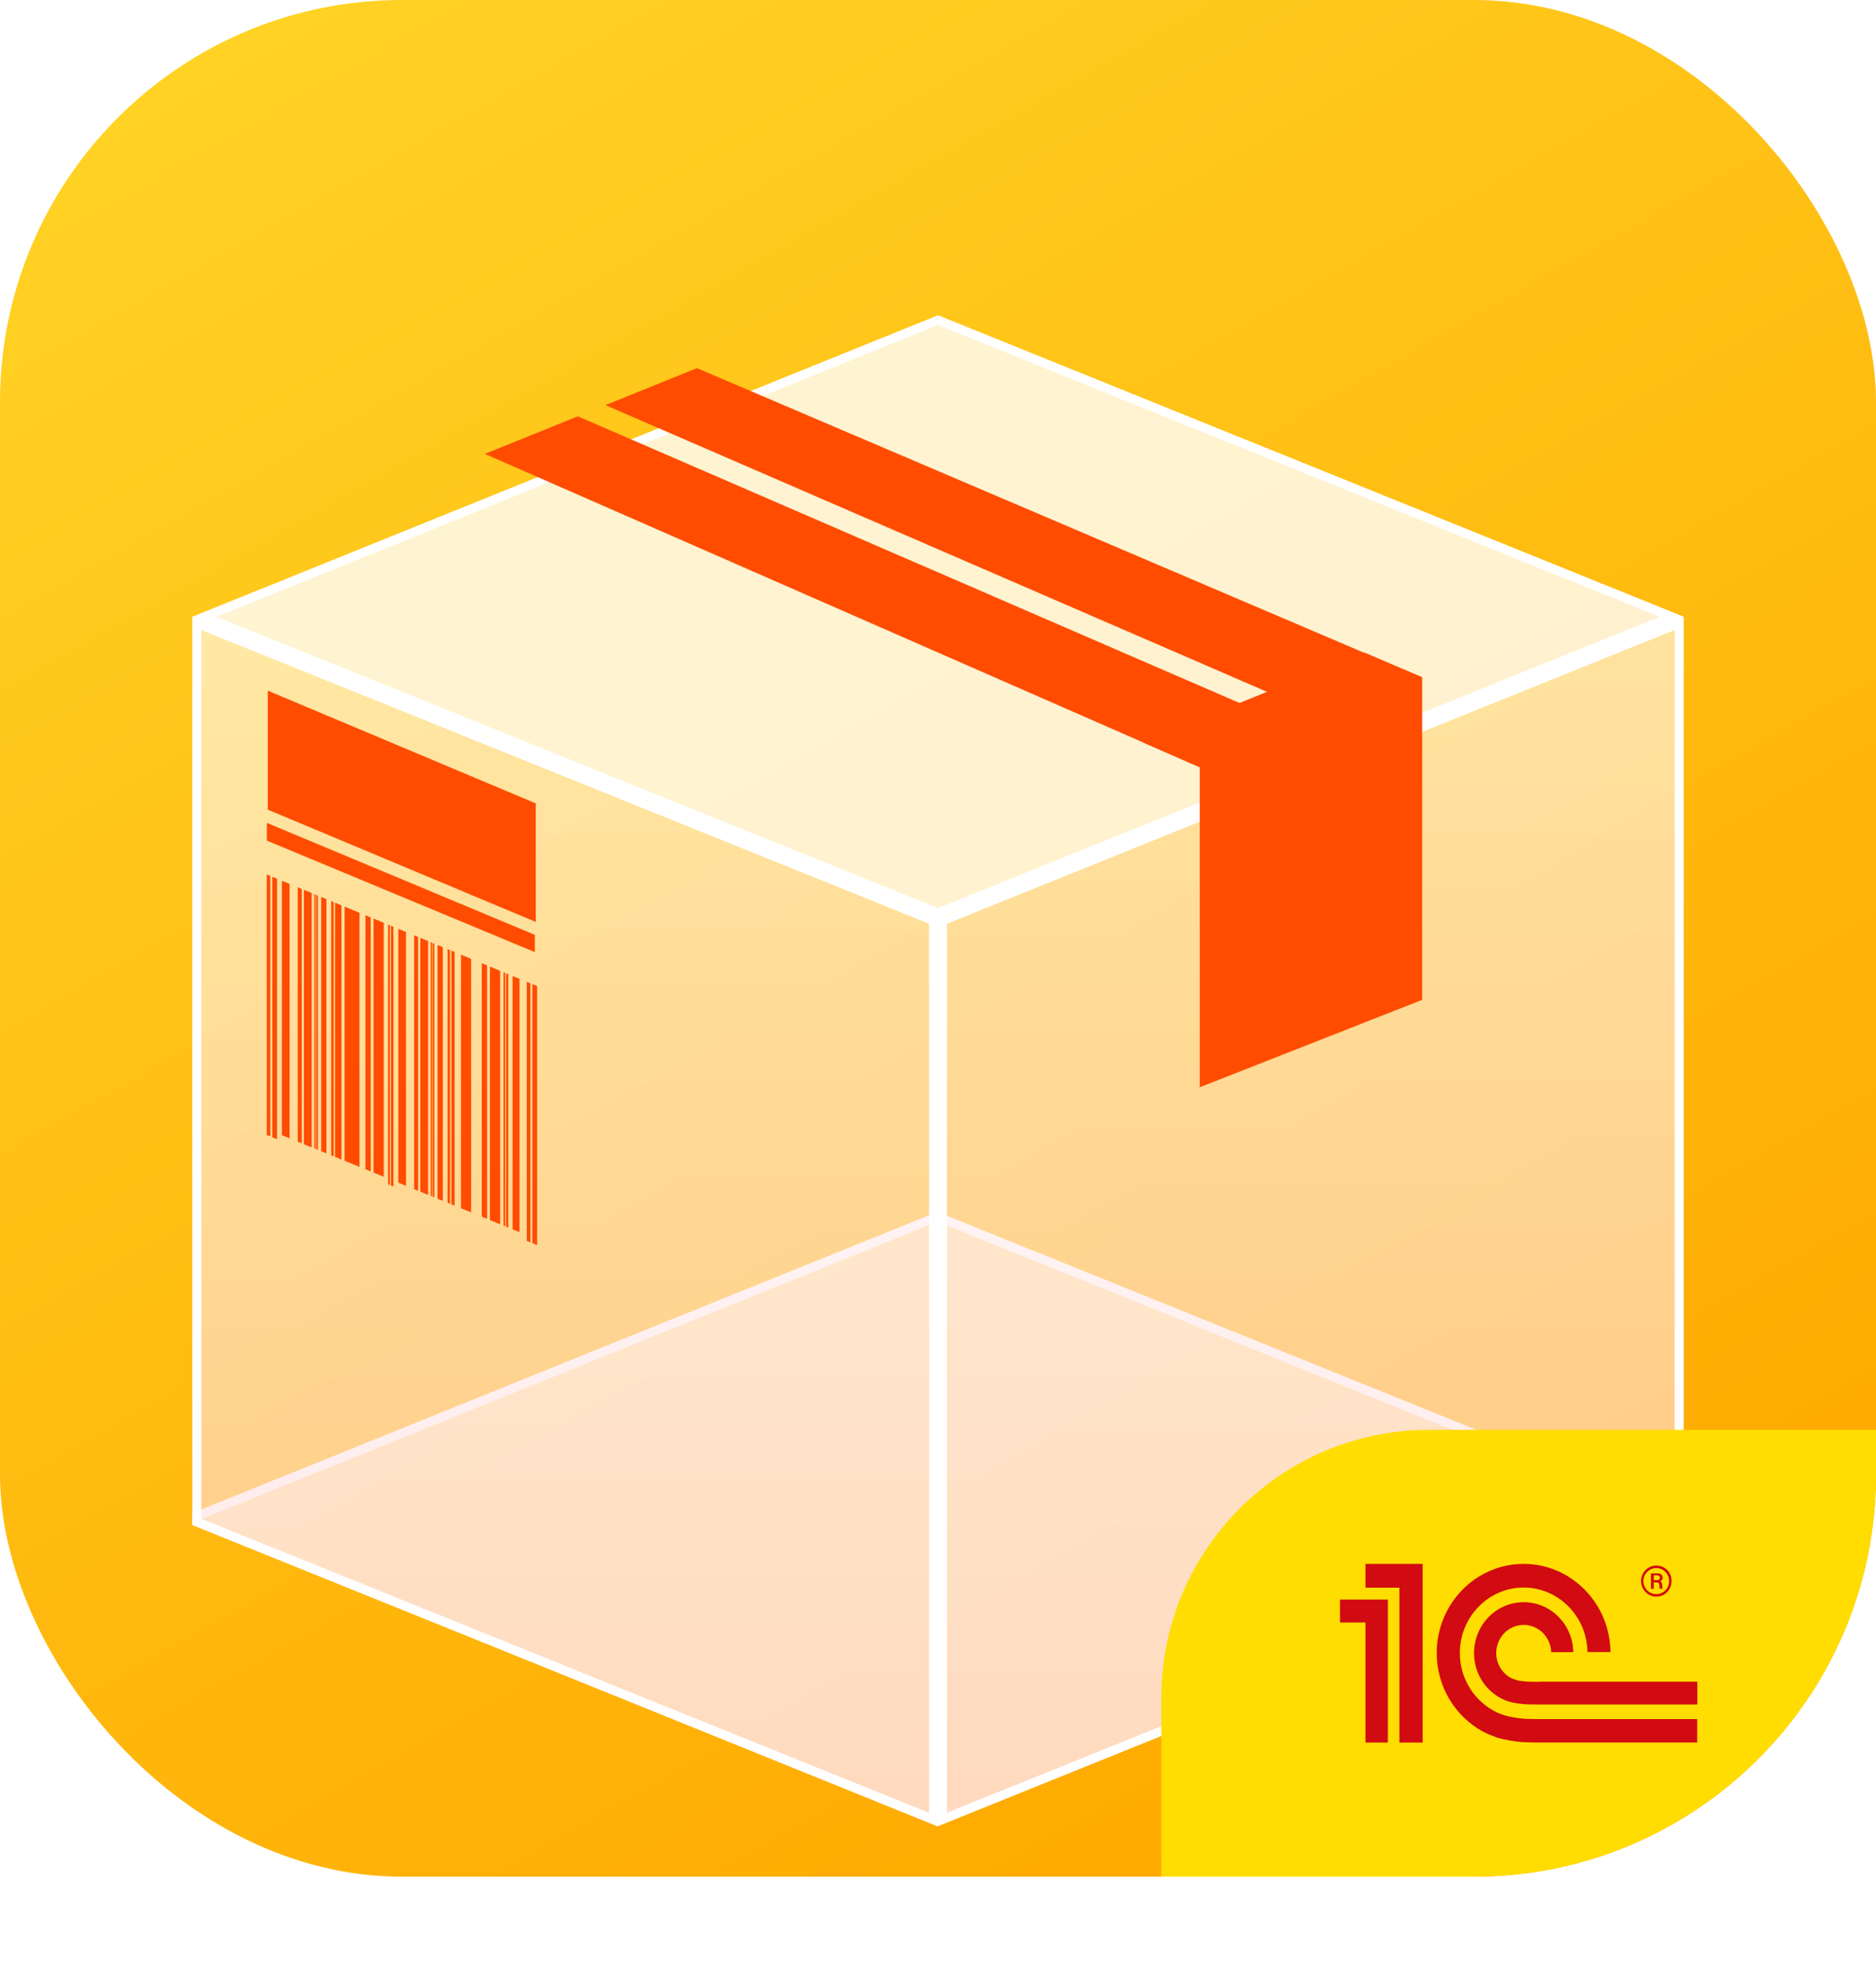
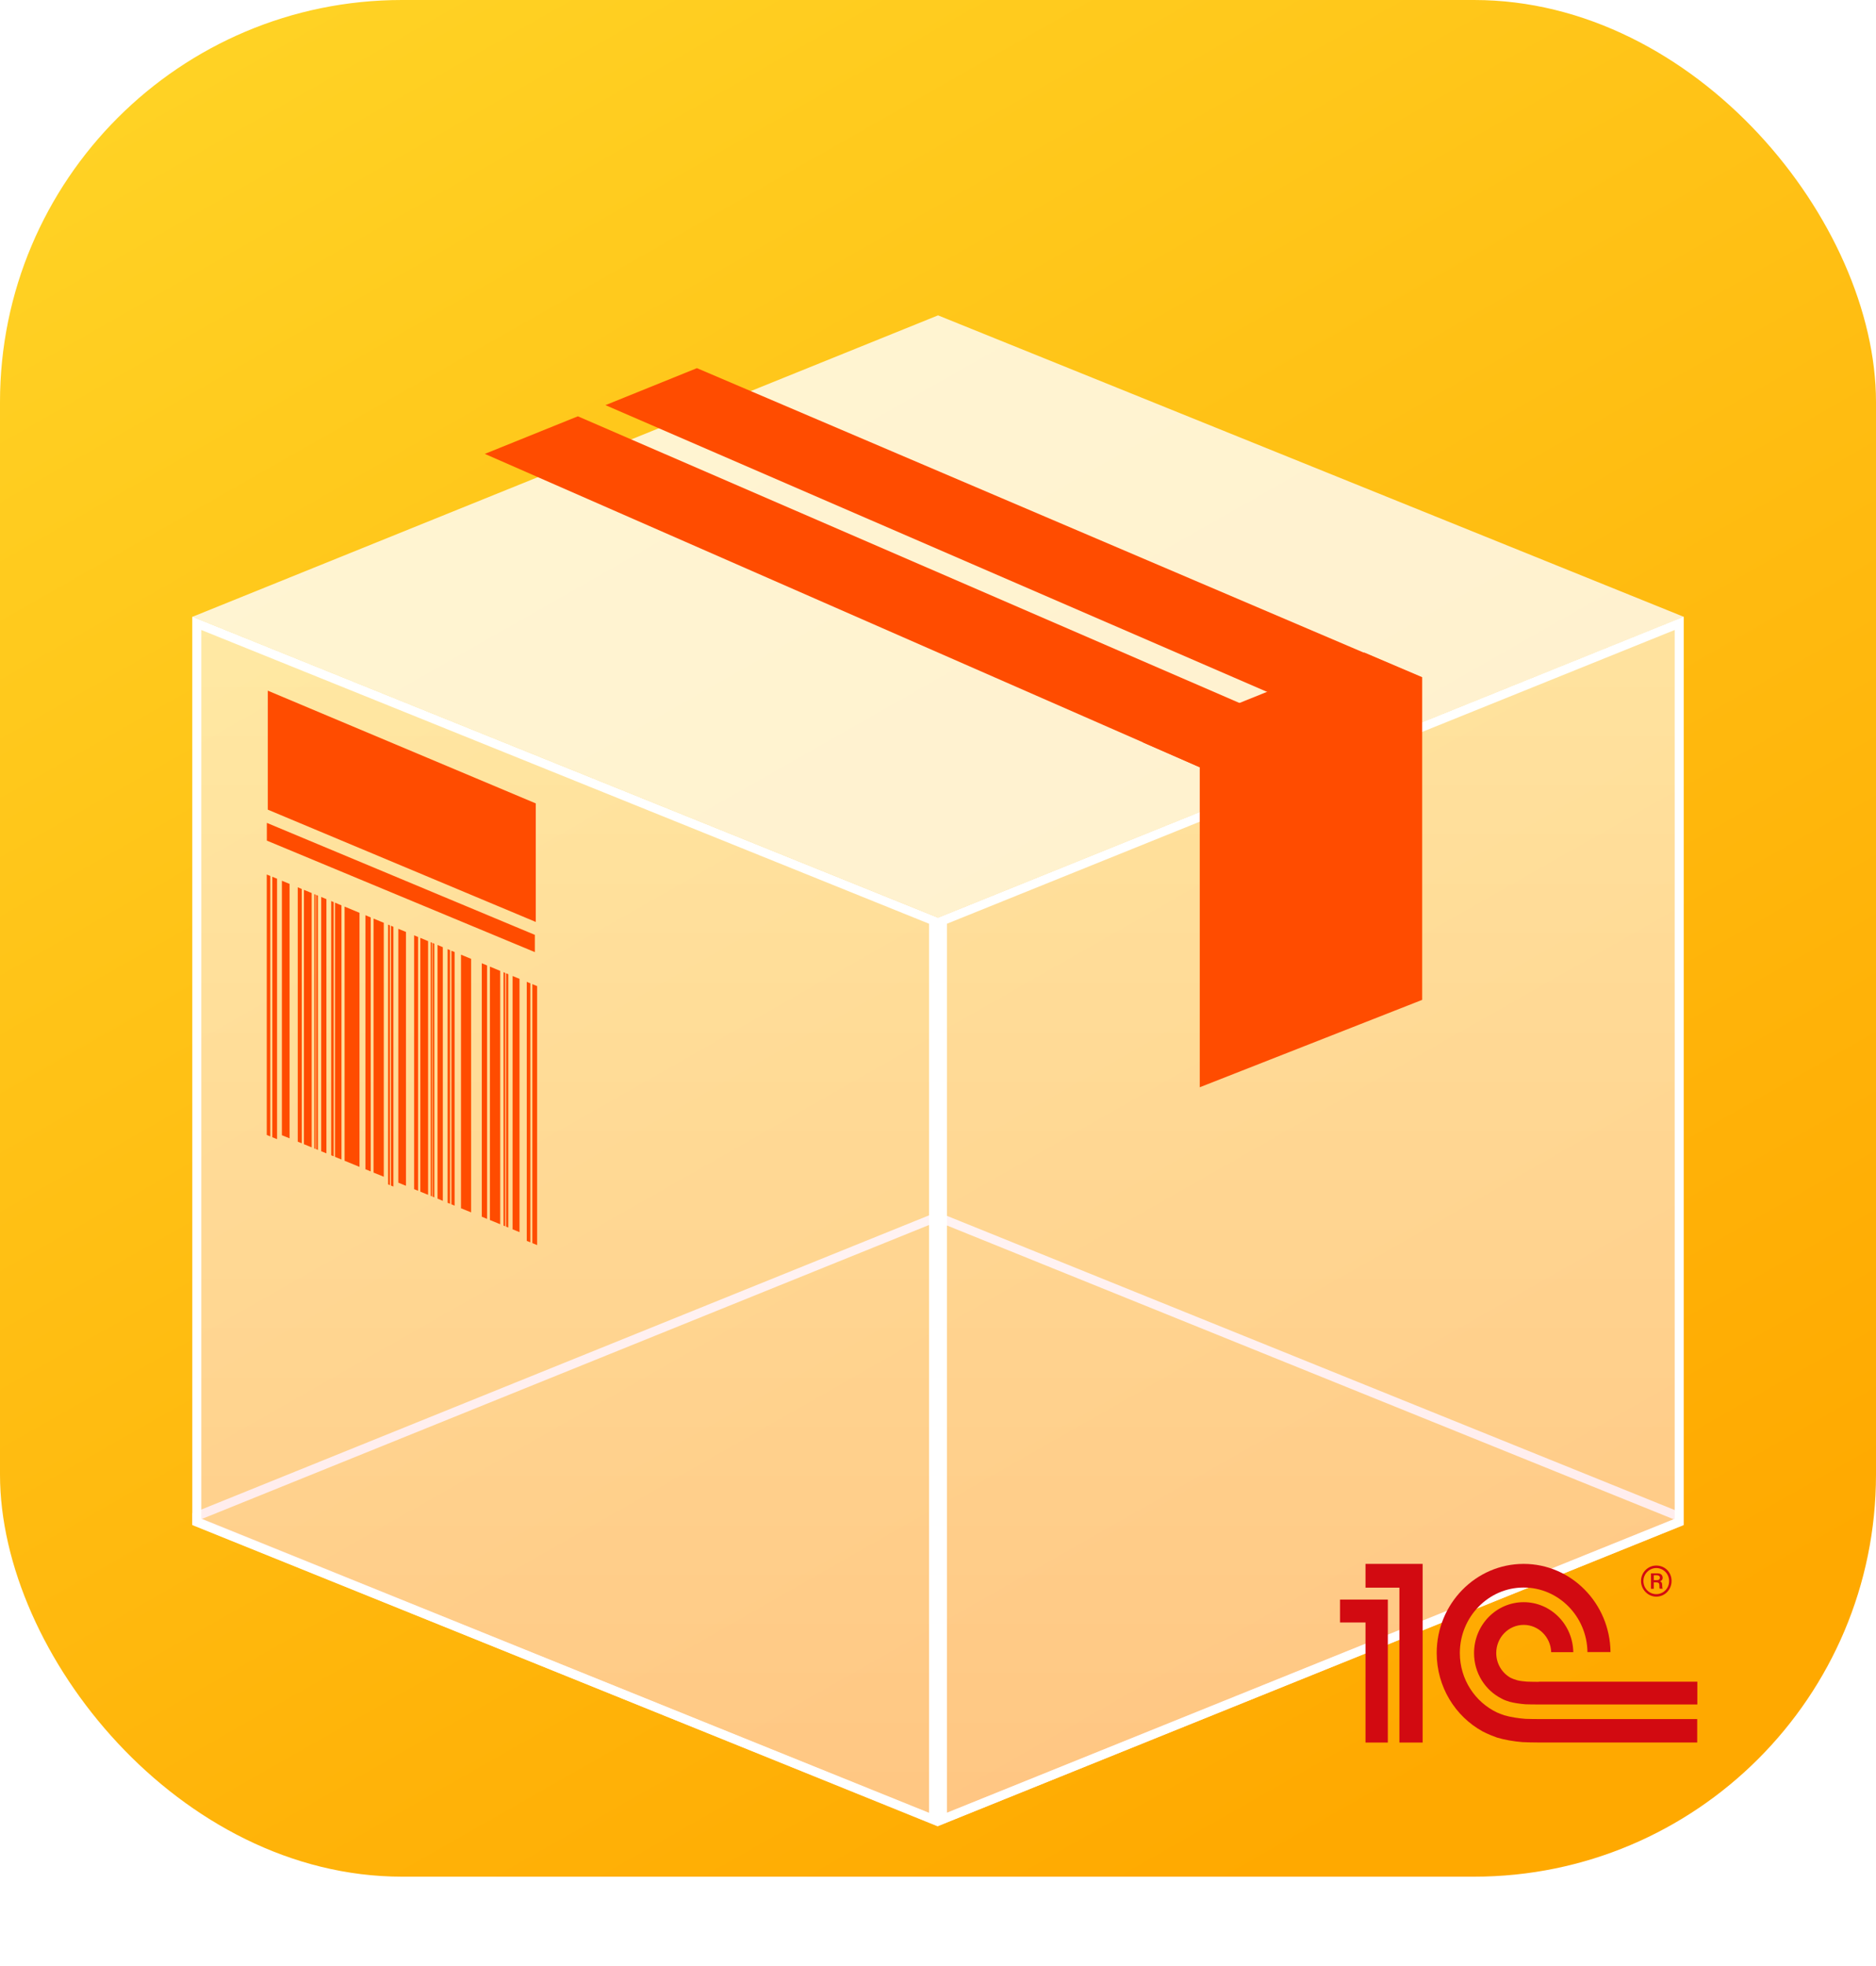
<svg xmlns="http://www.w3.org/2000/svg" width="42" height="44" viewBox="0 0 42 44" fill="none">
  <rect width="42" height="42" rx="9" fill="url(#paint0_linear_4693_31427)" />
  <g filter="url(#filter0_dd_4693_31427)">
-     <path d="M20.986 24.124L4.307 30.865V31.121L20.986 37.871L37.666 31.136V30.865L20.986 24.124Z" fill="white" fill-opacity="0.6" />
    <path d="M4.407 31.053V30.932L20.986 24.232L37.566 30.932V31.069L20.986 37.763L4.407 31.053Z" stroke="white" stroke-width="0.2" />
  </g>
  <g filter="url(#filter1_dd_4693_31427)">
    <path d="M21.001 4.058L4.309 10.804L21.001 17.539L37.695 10.804L21.001 4.058Z" fill="white" fill-opacity="0.8" />
-     <path d="M37.428 10.804L21.001 17.431L4.576 10.804L21.001 4.166L37.428 10.804Z" stroke="white" stroke-width="0.2" />
  </g>
  <g filter="url(#filter2_dd_4693_31427)">
    <path d="M21 37.867L37.694 31.131V10.803L21 17.538V37.867Z" fill="url(#paint1_linear_4693_31427)" fill-opacity="0.6" />
    <path d="M37.593 31.063L21.1 37.719V17.606L37.593 10.951V31.063Z" stroke="white" stroke-width="0.2" />
  </g>
  <g filter="url(#filter3_dd_4693_31427)">
    <path d="M21 37.867L4.307 31.131V10.803L21 17.538V37.867Z" fill="url(#paint2_linear_4693_31427)" fill-opacity="0.6" />
    <path d="M20.9 17.606V37.719L4.407 31.063V10.951L20.9 17.606Z" stroke="white" stroke-width="0.2" />
  </g>
  <g filter="url(#filter4_d_4693_31427)">
    <path d="M11.918 25.821V20.025L12.025 20.069V25.865L11.918 25.821ZM11.476 25.512V19.843L11.631 19.907V25.575L11.476 25.512ZM11.793 25.771V19.974L11.874 20.007V25.803L11.793 25.771ZM6.096 23.451V17.622L6.203 17.666V23.494L6.096 23.451ZM5.972 23.4V17.572L6.052 17.604V23.433L5.972 23.4ZM11.33 25.452V19.782L11.38 19.803V25.472L11.33 25.452ZM11.126 25.369V19.698L11.198 19.728V25.398L11.126 25.369ZM11.273 25.429V19.758L11.31 19.774V25.444L11.273 25.429ZM10.968 25.304V19.633L11.126 19.698V25.369L10.968 25.304ZM10.321 25.041V19.366L10.547 19.459V25.133L10.321 25.041ZM10.786 25.23V19.558L10.905 19.607V25.279L10.786 25.23ZM10.105 24.952V19.277L10.178 19.307V24.983L10.105 24.952ZM10.021 24.919V19.242L10.075 19.264V24.941L10.021 24.919ZM9.796 24.826V19.149L9.914 19.198V24.875L9.796 24.826ZM9.685 24.781V19.103L9.723 19.119V24.796L9.685 24.781ZM9.529 24.718V19.039L9.584 19.062V24.74L9.529 24.718ZM9.641 24.764V19.085L9.67 19.097V24.775L9.641 24.764ZM9.41 24.669V18.99L9.529 19.039V24.718L9.41 24.669ZM8.917 24.468V18.787L9.089 18.857V24.538L8.917 24.468ZM9.271 24.613V18.933L9.361 18.97V24.65L9.271 24.613ZM8.521 24.306V18.623L8.592 18.652V24.336L8.521 24.306ZM8.363 24.243V18.558L8.521 18.623V24.306L8.363 24.243ZM7.715 23.978V18.29L8.049 18.429V24.115L7.715 23.978ZM8.181 24.168V18.483L8.3 18.532V24.216L8.181 24.168ZM7.5 23.89V18.201L7.572 18.232V23.92L7.5 23.89ZM7.572 23.92V18.232L7.645 18.262V23.95L7.572 23.92ZM7.415 23.856V18.166L7.47 18.189V23.878L7.415 23.856ZM7.191 23.765V18.074L7.308 18.123V23.812L7.191 23.765ZM7.079 23.719V18.029L7.117 18.044V23.734L7.079 23.719ZM6.924 23.656V17.964L6.978 17.986V23.678L6.924 23.656ZM7.036 23.702V18.011L7.064 18.022V23.713L7.036 23.702ZM6.804 23.607V17.915L6.924 17.964V23.656L6.804 23.607ZM6.311 23.406V17.711L6.483 17.782V23.476L6.311 23.406ZM6.666 23.551V17.858L6.756 17.895V23.587L6.666 23.551ZM8.753 24.533V18.718L8.808 18.742V24.555L8.753 24.533ZM8.689 24.507V18.693L8.73 18.71V24.524L8.689 24.507ZM5.995 16.12V13.457L11.995 15.98V18.633L5.995 16.12ZM5.974 16.813V16.416L11.974 18.922V19.308L5.974 16.813Z" fill="#FF4C00" />
  </g>
  <g filter="url(#filter5_d_4693_31427)">
    <path d="M26.859 15.171L10.854 8.158L12.937 7.317L29.038 14.291L26.859 15.171ZM29.655 14.042L13.555 7.067L15.603 6.239L31.834 13.161L29.655 14.042Z" fill="#FF4C00" />
  </g>
  <g filter="url(#filter6_d_4693_31427)">
    <path d="M31.84 13.156L30.547 12.605L25.574 14.609L26.86 15.171V22.333L31.84 20.377V13.156Z" fill="#FF4C00" />
  </g>
-   <path d="M26 38C26 34.686 28.686 32 32 32H42V33C42 37.971 37.971 42 33 42H26V38Z" fill="#FFDD00" />
  <g clip-path="url(#clip0_4693_31427)">
    <path fill-rule="evenodd" clip-rule="evenodd" d="M34.151 38.468C33.995 38.457 33.818 38.429 33.677 38.388C33.65 38.379 33.542 38.339 33.514 38.325C33.025 38.092 32.683 37.585 32.683 36.995C32.683 36.188 33.324 35.529 34.111 35.529C34.892 35.529 35.529 36.175 35.54 36.974H36.056C36.045 35.884 35.178 35 34.111 35C33.039 35 32.165 35.894 32.165 36.994C32.165 37.752 32.581 38.412 33.191 38.748C33.301 38.807 33.459 38.868 33.512 38.886C33.686 38.939 33.898 38.974 34.088 38.989C34.152 38.994 34.376 38.997 34.442 38.997H37.997V38.473H34.452C34.403 38.473 34.198 38.471 34.151 38.468ZM34.452 37.64C34.414 37.64 34.218 37.638 34.182 37.635C34.121 37.63 34.031 37.621 33.973 37.606C33.909 37.588 33.848 37.564 33.821 37.55C33.63 37.444 33.498 37.236 33.498 36.995C33.498 36.646 33.774 36.365 34.113 36.365C34.445 36.365 34.717 36.637 34.728 36.976H35.223C35.212 36.355 34.72 35.857 34.113 35.857C33.498 35.857 33.001 36.367 33.001 36.997C33.001 37.441 33.249 37.825 33.611 38.011C33.666 38.045 33.771 38.079 33.801 38.087C33.903 38.114 34.039 38.133 34.151 38.142C34.191 38.145 34.394 38.146 34.436 38.146H38V37.637H34.452V37.64ZM31.85 38.998H31.33V35.532H30.571V35H31.85V38.998ZM30 35.799V36.312H30.571V38.998H31.071V35.799H30Z" fill="#D20A11" />
    <path d="M37.081 35.037C36.895 35.037 36.739 35.19 36.739 35.383C36.739 35.574 36.895 35.733 37.081 35.733C37.274 35.733 37.423 35.574 37.423 35.383C37.425 35.19 37.276 35.037 37.081 35.037ZM37.081 35.677C36.926 35.677 36.793 35.551 36.793 35.383C36.793 35.222 36.926 35.093 37.081 35.093C37.236 35.093 37.368 35.22 37.368 35.383C37.37 35.551 37.236 35.677 37.081 35.677Z" fill="#D20A11" />
    <path d="M37.213 35.477C37.213 35.439 37.207 35.404 37.164 35.389C37.219 35.37 37.224 35.333 37.224 35.312C37.224 35.224 37.145 35.212 37.112 35.212H36.962V35.558H37.025V35.413H37.073C37.144 35.413 37.15 35.447 37.15 35.477C37.15 35.537 37.15 35.547 37.164 35.556H37.227C37.213 35.54 37.218 35.531 37.213 35.477ZM37.098 35.363H37.025V35.254H37.087C37.131 35.254 37.161 35.269 37.161 35.31C37.161 35.333 37.15 35.363 37.098 35.363Z" fill="#D20A11" />
  </g>
  <defs>
    <filter id="filter0_dd_4693_31427" x="0.307" y="22.124" width="41.359" height="21.746" filterUnits="userSpaceOnUse" color-interpolation-filters="sRGB">
      <feFlood flood-opacity="0" result="BackgroundImageFix" />
      <feColorMatrix in="SourceAlpha" type="matrix" values="0 0 0 0 0 0 0 0 0 0 0 0 0 0 0 0 0 0 127 0" result="hardAlpha" />
      <feOffset dy="2" />
      <feGaussianBlur stdDeviation="2" />
      <feColorMatrix type="matrix" values="0 0 0 0 0.671 0 0 0 0 0.728 0 0 0 0 0.785 0 0 0 0.113 0" />
      <feBlend mode="normal" in2="BackgroundImageFix" result="effect1_dropShadow_4693_31427" />
      <feColorMatrix in="SourceAlpha" type="matrix" values="0 0 0 0 0 0 0 0 0 0 0 0 0 0 0 0 0 0 127 0" result="hardAlpha" />
      <feOffset dy="1" />
      <feGaussianBlur stdDeviation="0.5" />
      <feColorMatrix type="matrix" values="0 0 0 0 0.322 0 0 0 0 0.38 0 0 0 0 0.561 0 0 0 0.07 0" />
      <feBlend mode="normal" in2="effect1_dropShadow_4693_31427" result="effect2_dropShadow_4693_31427" />
      <feBlend mode="normal" in="SourceGraphic" in2="effect2_dropShadow_4693_31427" result="shape" />
    </filter>
    <filter id="filter1_dd_4693_31427" x="0.309" y="2.058" width="41.387" height="21.481" filterUnits="userSpaceOnUse" color-interpolation-filters="sRGB">
      <feFlood flood-opacity="0" result="BackgroundImageFix" />
      <feColorMatrix in="SourceAlpha" type="matrix" values="0 0 0 0 0 0 0 0 0 0 0 0 0 0 0 0 0 0 127 0" result="hardAlpha" />
      <feOffset dy="2" />
      <feGaussianBlur stdDeviation="2" />
      <feColorMatrix type="matrix" values="0 0 0 0 0.671 0 0 0 0 0.728 0 0 0 0 0.785 0 0 0 0.113 0" />
      <feBlend mode="normal" in2="BackgroundImageFix" result="effect1_dropShadow_4693_31427" />
      <feColorMatrix in="SourceAlpha" type="matrix" values="0 0 0 0 0 0 0 0 0 0 0 0 0 0 0 0 0 0 127 0" result="hardAlpha" />
      <feOffset dy="1" />
      <feGaussianBlur stdDeviation="0.5" />
      <feColorMatrix type="matrix" values="0 0 0 0 0.322 0 0 0 0 0.38 0 0 0 0 0.561 0 0 0 0.07 0" />
      <feBlend mode="normal" in2="effect1_dropShadow_4693_31427" result="effect2_dropShadow_4693_31427" />
      <feBlend mode="normal" in="SourceGraphic" in2="effect2_dropShadow_4693_31427" result="shape" />
    </filter>
    <filter id="filter2_dd_4693_31427" x="17" y="8.803" width="24.694" height="35.064" filterUnits="userSpaceOnUse" color-interpolation-filters="sRGB">
      <feFlood flood-opacity="0" result="BackgroundImageFix" />
      <feColorMatrix in="SourceAlpha" type="matrix" values="0 0 0 0 0 0 0 0 0 0 0 0 0 0 0 0 0 0 127 0" result="hardAlpha" />
      <feOffset dy="2" />
      <feGaussianBlur stdDeviation="2" />
      <feColorMatrix type="matrix" values="0 0 0 0 0.671 0 0 0 0 0.728 0 0 0 0 0.785 0 0 0 0.113 0" />
      <feBlend mode="normal" in2="BackgroundImageFix" result="effect1_dropShadow_4693_31427" />
      <feColorMatrix in="SourceAlpha" type="matrix" values="0 0 0 0 0 0 0 0 0 0 0 0 0 0 0 0 0 0 127 0" result="hardAlpha" />
      <feOffset dy="1" />
      <feGaussianBlur stdDeviation="0.5" />
      <feColorMatrix type="matrix" values="0 0 0 0 0.322 0 0 0 0 0.38 0 0 0 0 0.561 0 0 0 0.07 0" />
      <feBlend mode="normal" in2="effect1_dropShadow_4693_31427" result="effect2_dropShadow_4693_31427" />
      <feBlend mode="normal" in="SourceGraphic" in2="effect2_dropShadow_4693_31427" result="shape" />
    </filter>
    <filter id="filter3_dd_4693_31427" x="0.307" y="8.803" width="24.694" height="35.064" filterUnits="userSpaceOnUse" color-interpolation-filters="sRGB">
      <feFlood flood-opacity="0" result="BackgroundImageFix" />
      <feColorMatrix in="SourceAlpha" type="matrix" values="0 0 0 0 0 0 0 0 0 0 0 0 0 0 0 0 0 0 127 0" result="hardAlpha" />
      <feOffset dy="2" />
      <feGaussianBlur stdDeviation="2" />
      <feColorMatrix type="matrix" values="0 0 0 0 0.671 0 0 0 0 0.728 0 0 0 0 0.785 0 0 0 0.113 0" />
      <feBlend mode="normal" in2="BackgroundImageFix" result="effect1_dropShadow_4693_31427" />
      <feColorMatrix in="SourceAlpha" type="matrix" values="0 0 0 0 0 0 0 0 0 0 0 0 0 0 0 0 0 0 127 0" result="hardAlpha" />
      <feOffset dy="1" />
      <feGaussianBlur stdDeviation="0.5" />
      <feColorMatrix type="matrix" values="0 0 0 0 0.322 0 0 0 0 0.38 0 0 0 0 0.561 0 0 0 0.07 0" />
      <feBlend mode="normal" in2="effect1_dropShadow_4693_31427" result="effect2_dropShadow_4693_31427" />
      <feBlend mode="normal" in="SourceGraphic" in2="effect2_dropShadow_4693_31427" result="shape" />
    </filter>
    <filter id="filter4_d_4693_31427" x="1.972" y="11.457" width="14.053" height="20.408" filterUnits="userSpaceOnUse" color-interpolation-filters="sRGB">
      <feFlood flood-opacity="0" result="BackgroundImageFix" />
      <feColorMatrix in="SourceAlpha" type="matrix" values="0 0 0 0 0 0 0 0 0 0 0 0 0 0 0 0 0 0 127 0" result="hardAlpha" />
      <feOffset dy="2" />
      <feGaussianBlur stdDeviation="2" />
      <feColorMatrix type="matrix" values="0 0 0 0 0.671 0 0 0 0 0.728 0 0 0 0 0.785 0 0 0 0.113 0" />
      <feBlend mode="normal" in2="BackgroundImageFix" result="effect1_dropShadow_4693_31427" />
      <feBlend mode="normal" in="SourceGraphic" in2="effect1_dropShadow_4693_31427" result="shape" />
    </filter>
    <filter id="filter5_d_4693_31427" x="6.854" y="4.239" width="28.98" height="16.932" filterUnits="userSpaceOnUse" color-interpolation-filters="sRGB">
      <feFlood flood-opacity="0" result="BackgroundImageFix" />
      <feColorMatrix in="SourceAlpha" type="matrix" values="0 0 0 0 0 0 0 0 0 0 0 0 0 0 0 0 0 0 127 0" result="hardAlpha" />
      <feOffset dy="2" />
      <feGaussianBlur stdDeviation="2" />
      <feColorMatrix type="matrix" values="0 0 0 0 0.671 0 0 0 0 0.728 0 0 0 0 0.785 0 0 0 0.113 0" />
      <feBlend mode="normal" in2="BackgroundImageFix" result="effect1_dropShadow_4693_31427" />
      <feBlend mode="normal" in="SourceGraphic" in2="effect1_dropShadow_4693_31427" result="shape" />
    </filter>
    <filter id="filter6_d_4693_31427" x="21.574" y="10.605" width="14.266" height="17.727" filterUnits="userSpaceOnUse" color-interpolation-filters="sRGB">
      <feFlood flood-opacity="0" result="BackgroundImageFix" />
      <feColorMatrix in="SourceAlpha" type="matrix" values="0 0 0 0 0 0 0 0 0 0 0 0 0 0 0 0 0 0 127 0" result="hardAlpha" />
      <feOffset dy="2" />
      <feGaussianBlur stdDeviation="2" />
      <feColorMatrix type="matrix" values="0 0 0 0 0.671 0 0 0 0 0.728 0 0 0 0 0.785 0 0 0 0.113 0" />
      <feBlend mode="normal" in2="BackgroundImageFix" result="effect1_dropShadow_4693_31427" />
      <feBlend mode="normal" in="SourceGraphic" in2="effect1_dropShadow_4693_31427" result="shape" />
    </filter>
    <linearGradient id="paint0_linear_4693_31427" x1="49.536" y1="30.058" x2="25.652" y2="-11.942" gradientUnits="userSpaceOnUse">
      <stop stop-color="#FFA900" />
      <stop offset="1" stop-color="#FFD325" />
    </linearGradient>
    <linearGradient id="paint1_linear_4693_31427" x1="21.522" y1="10.715" x2="21.522" y2="37.867" gradientUnits="userSpaceOnUse">
      <stop stop-color="white" />
      <stop offset="1" stop-color="#FFD6D6" />
    </linearGradient>
    <linearGradient id="paint2_linear_4693_31427" x1="4.828" y1="10.715" x2="4.828" y2="37.867" gradientUnits="userSpaceOnUse">
      <stop stop-color="white" />
      <stop offset="1" stop-color="#FFD6D6" />
    </linearGradient>
    <clipPath id="clip0_4693_31427">
      <rect width="8" height="4" fill="white" transform="translate(30 35)" />
    </clipPath>
  </defs>
</svg>